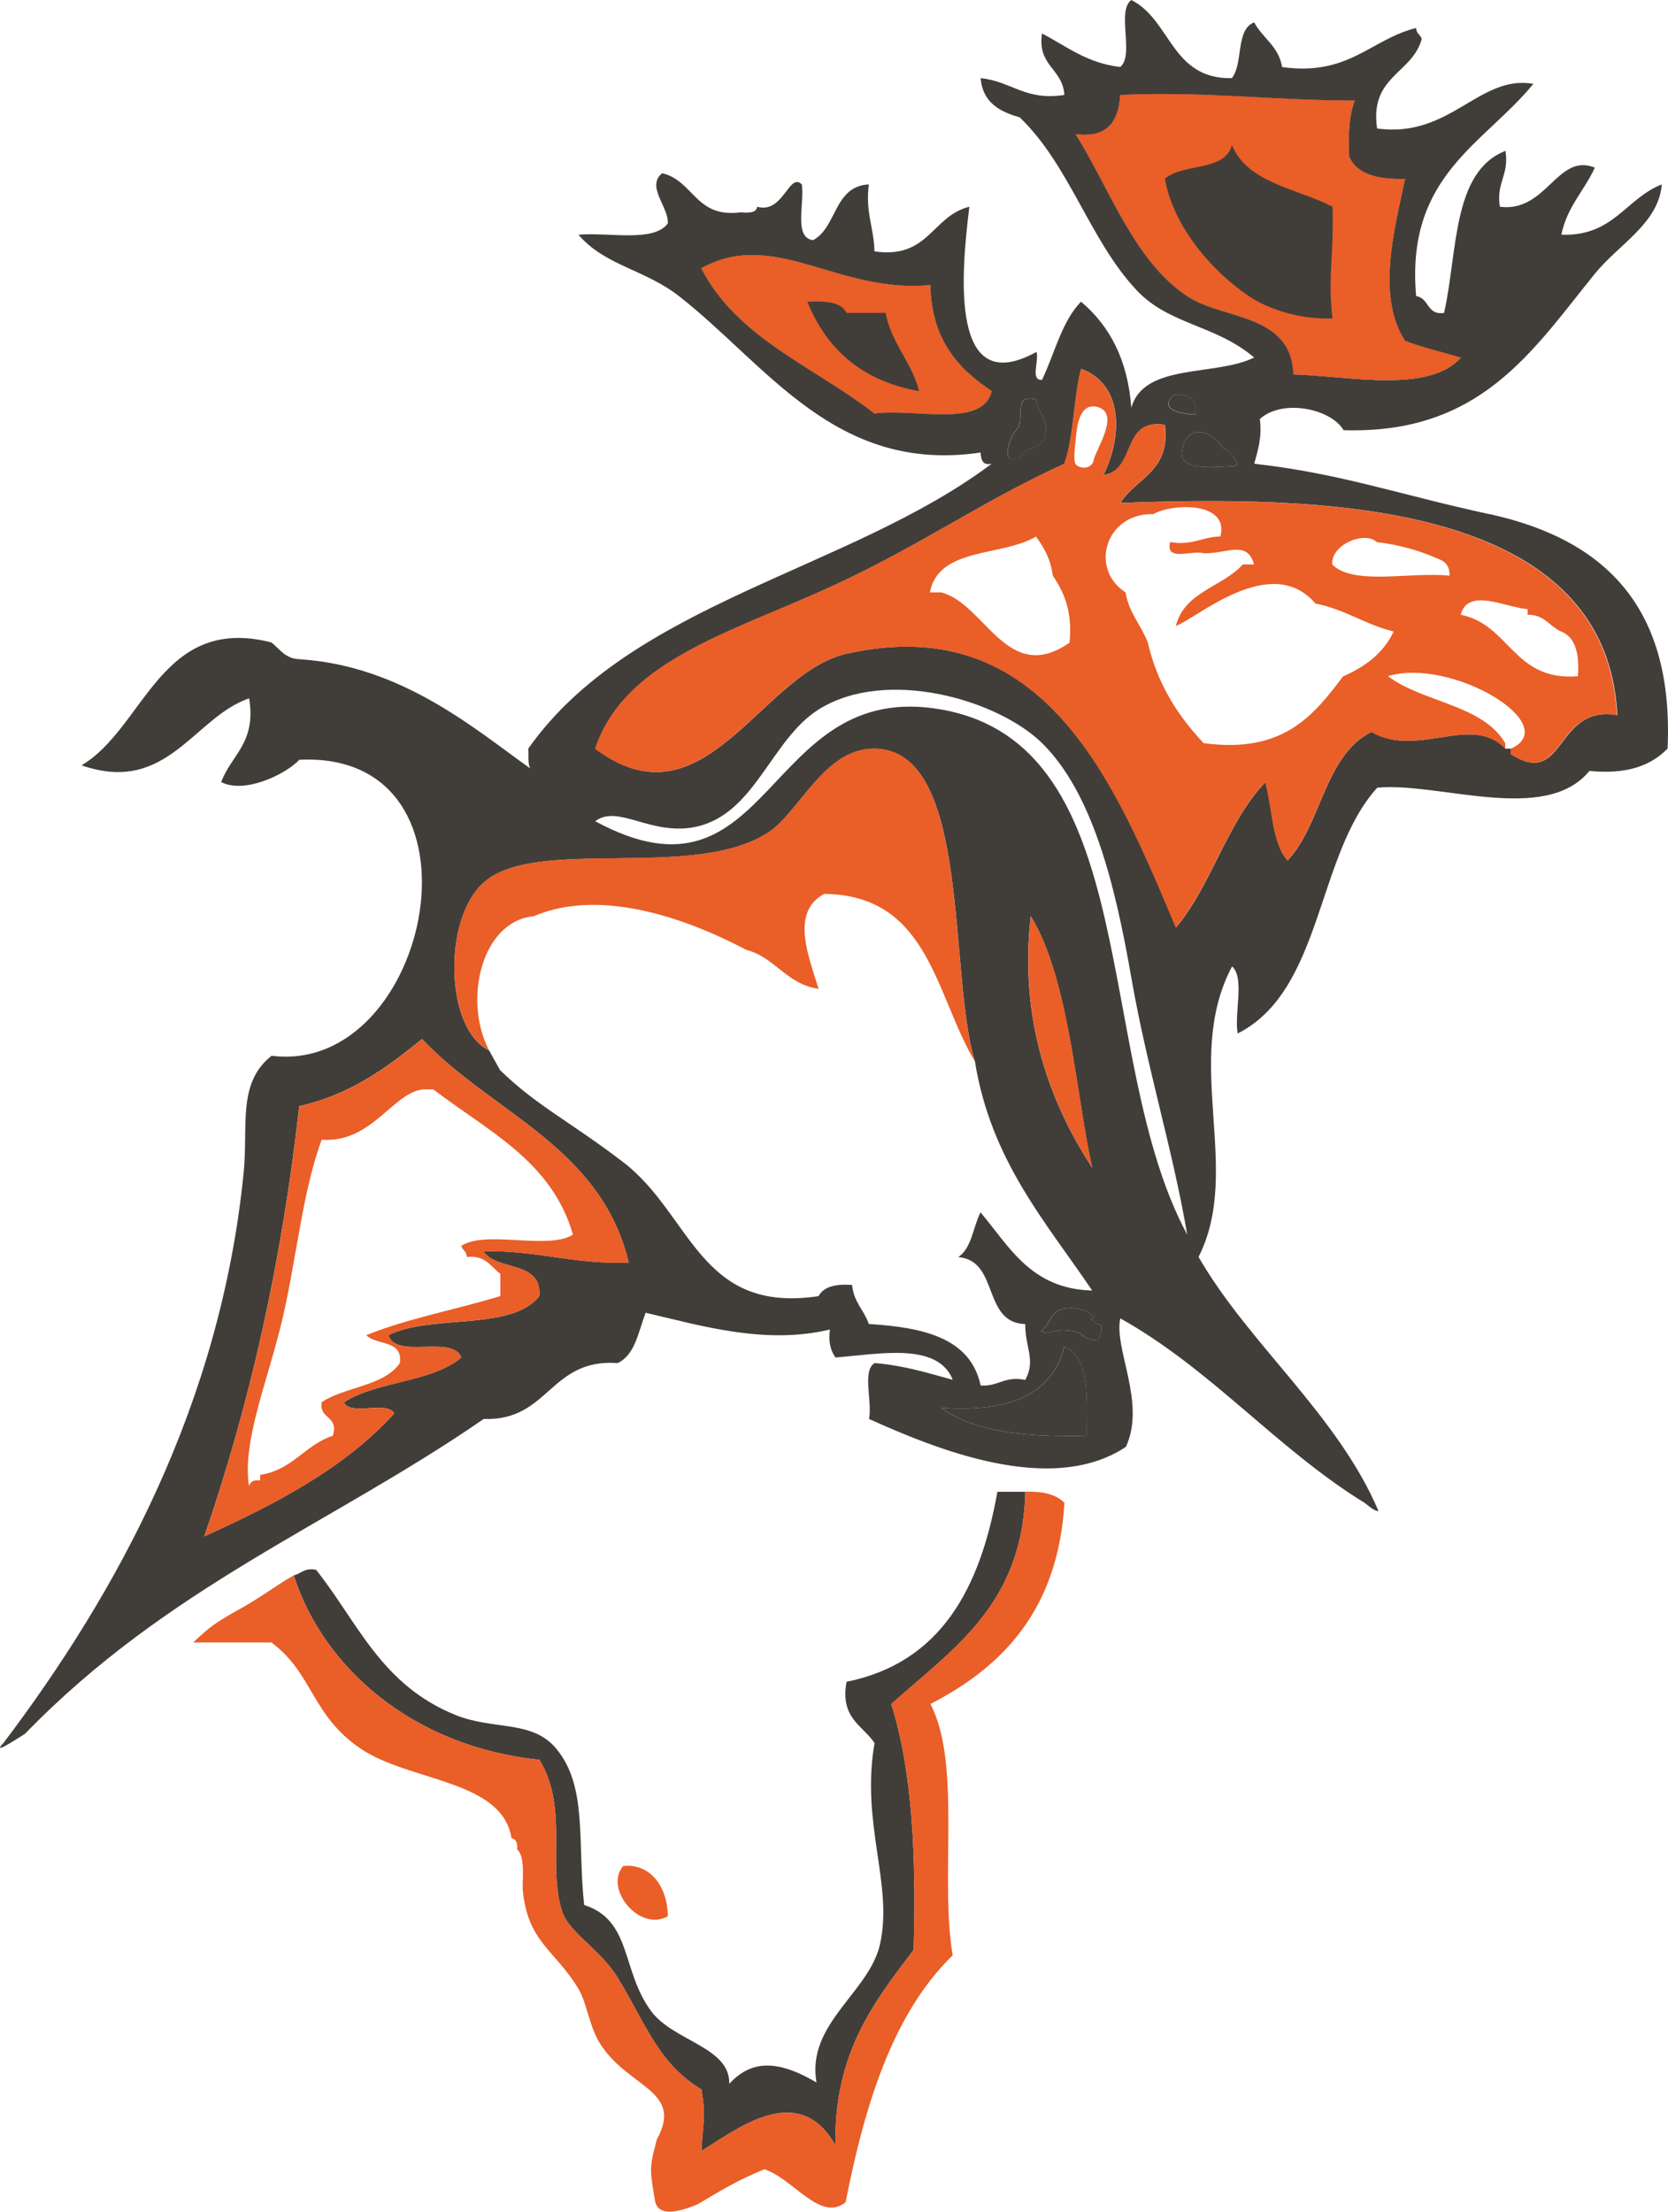
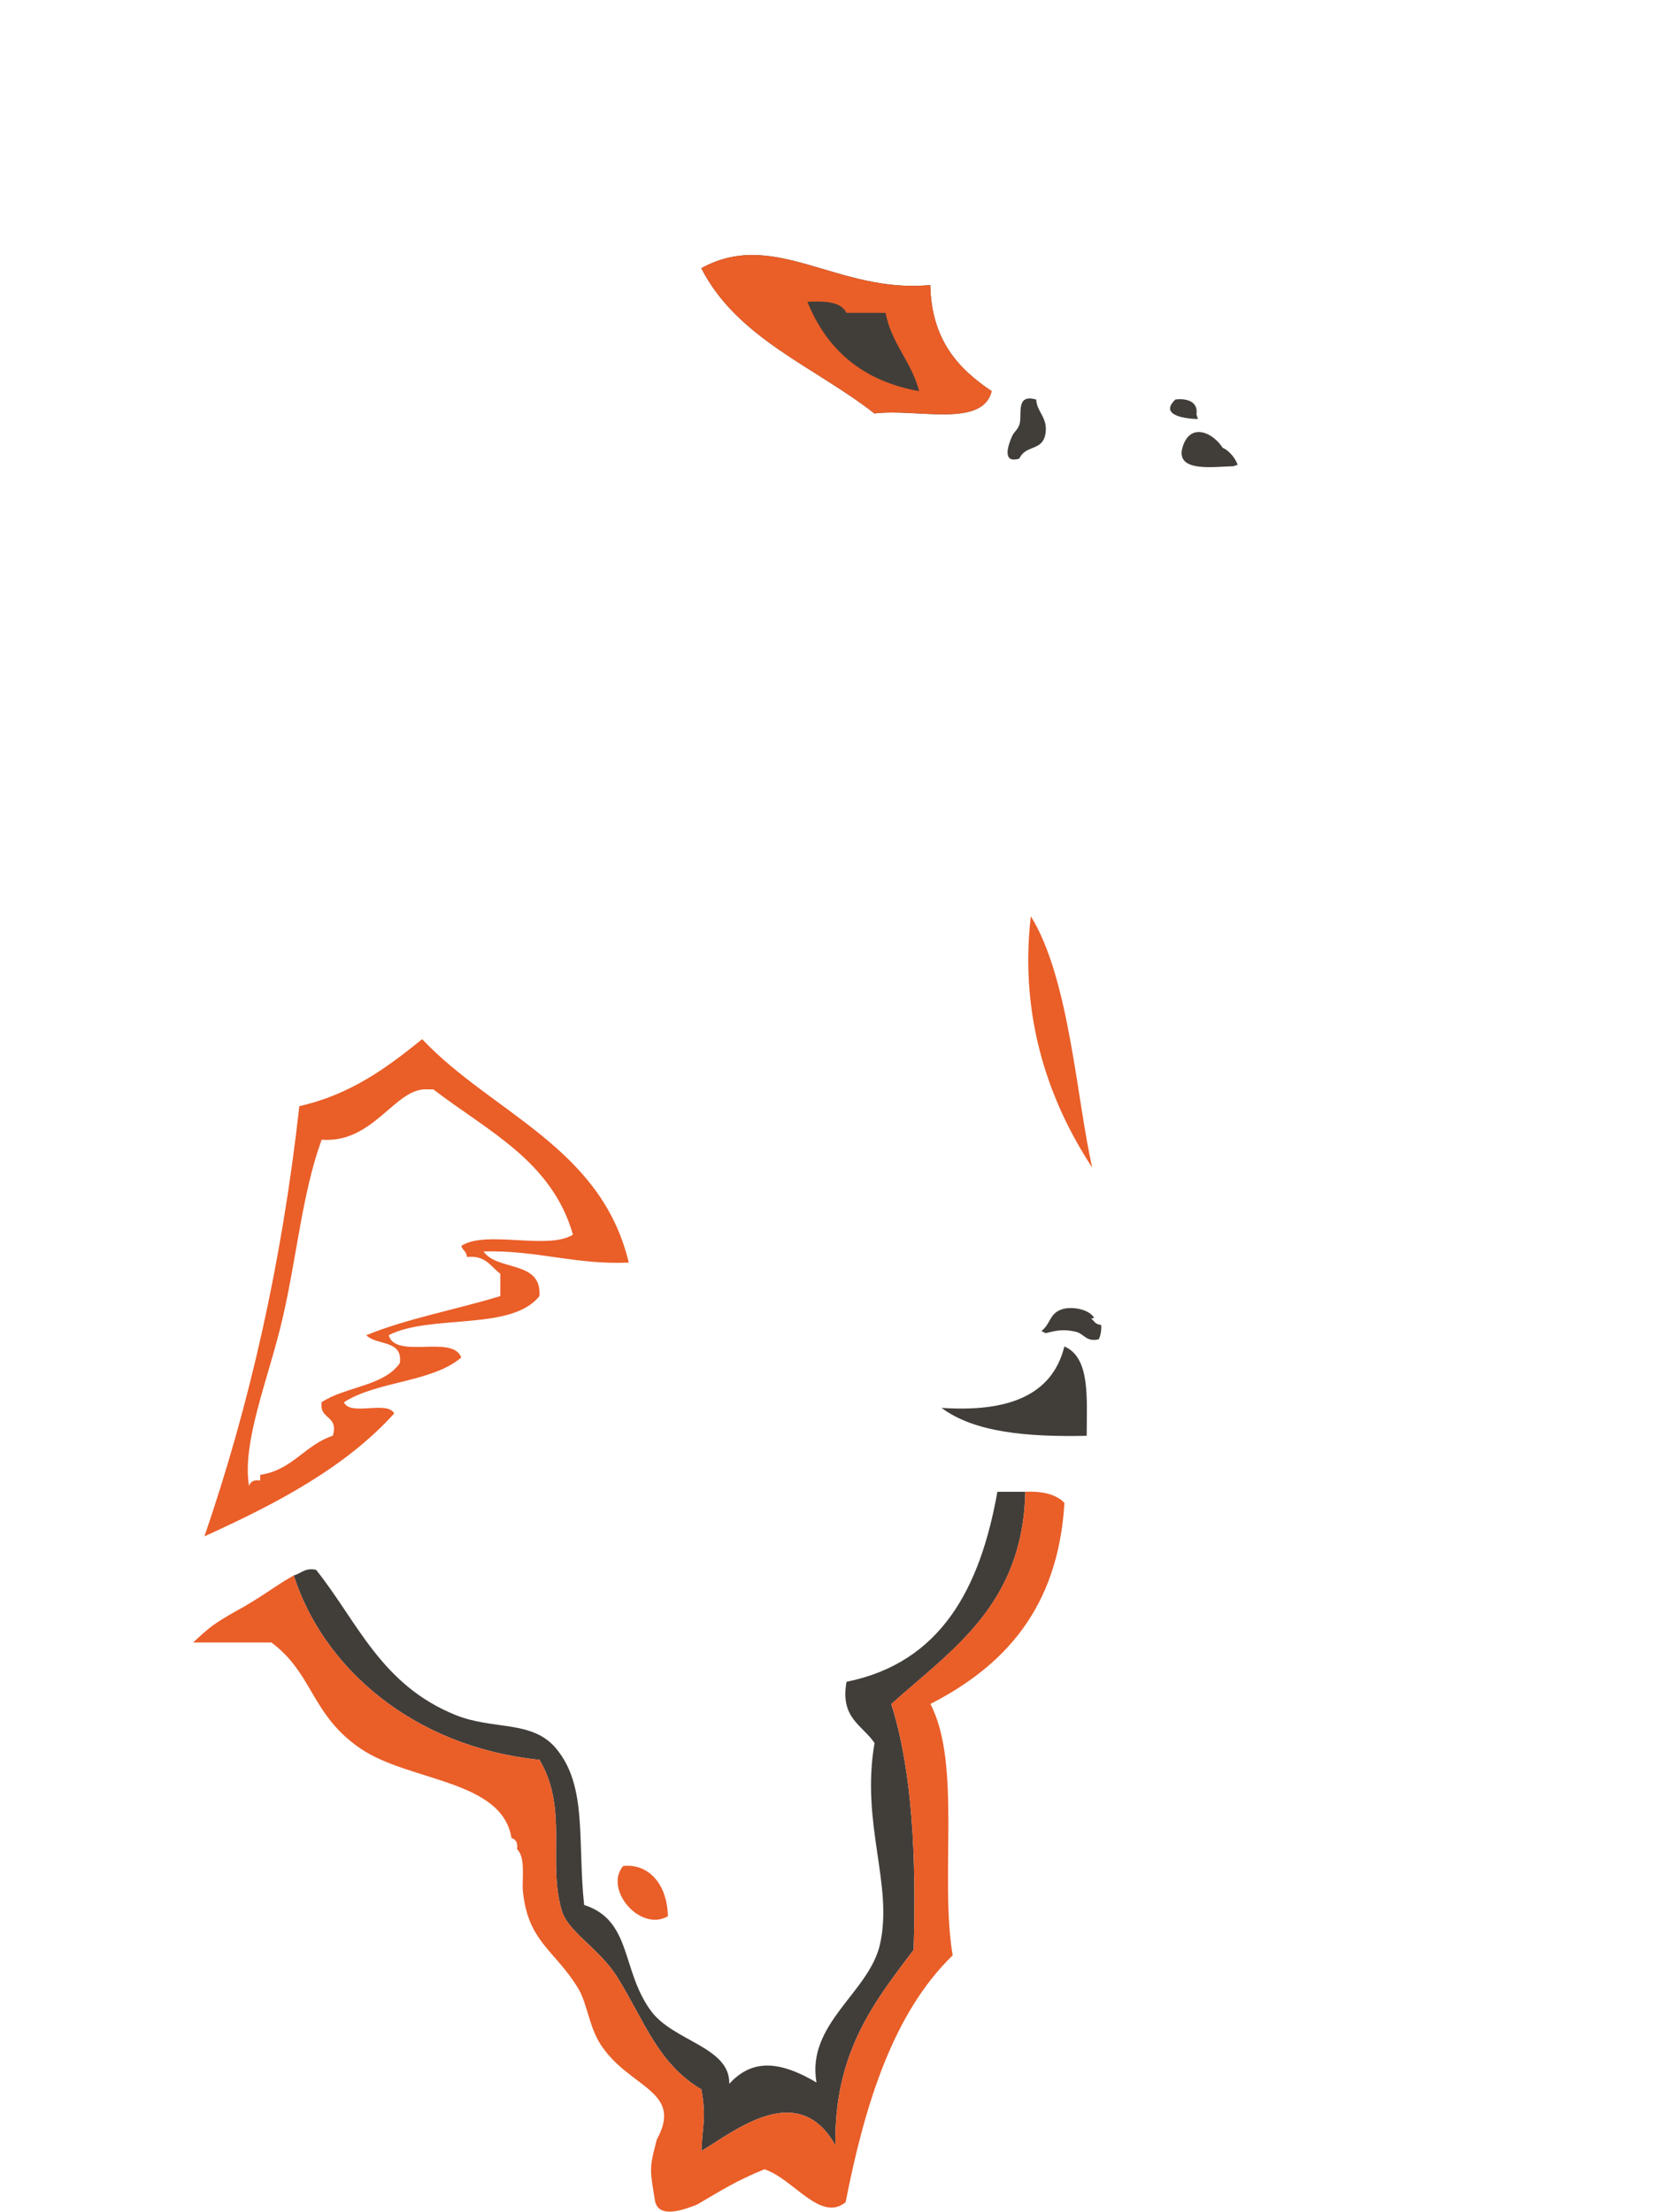
<svg xmlns="http://www.w3.org/2000/svg" id="Layer_2" data-name="Layer 2" viewBox="0 0 200 265.08">
  <defs>
    <style>
      .cls-1 {
        fill: #413e3a;
      }

      .cls-2 {
        fill: #ea5e28;
        fill-rule: evenodd;
      }
    </style>
  </defs>
  <g id="Layer_2-2" data-name="Layer 2">
    <g id="Layer_1-2" data-name="Layer 1-2">
      <g>
        <g>
-           <path class="cls-1" d="m143.46,49.68l-.18-.55c.25-1.6-1.24-1.96-2.52-1.8-2.08,1.95,1.42,2.34,2.71,2.34h-.01Z" />
+           <path class="cls-1" d="m143.46,49.68c.25-1.6-1.24-1.96-2.52-1.8-2.08,1.95,1.42,2.34,2.71,2.34h-.01Z" />
          <path class="cls-1" d="m111.55,34.16c-11.08,1.09-18.68-6.87-27.46-2.01,4.3,8.43,13.63,11.81,20.76,17.41,4.93-.64,12.96,1.81,14.05-2.68-4.01-2.68-7.23-6.16-7.36-12.72h0Z" />
          <path class="cls-1" d="m141.82,53.51c-1.04,3.23,3.91,2.38,6.03,2.38l.55-.18c-.25-.73-.98-1.7-1.8-2.04-1.17-1.84-3.85-3.05-4.78-.16Z" />
-           <path class="cls-1" d="m155.07,44.87c6.81.2,16.21,2.28,20.09-2.01-2.24-.67-4.6-1.2-6.7-2.01-3.46-5.34-1.29-13.3,0-19.42-3.22.09-5.74-.51-6.7-2.68-.13-2.59-.02-4.94.67-6.7-9.61.01-18.06-1.14-28.12-.67-.21,3.14-1.52,5.18-5.36,4.69,4.11,6.52,6.96,15.13,13.39,19.42,4.29,2.85,12.47,2.01,12.72,9.38h0Z" />
          <path class="cls-1" d="m122.23,54.95c.79-1.71,2.82-.8,3.14-3.07.26-1.85-1.07-2.53-1.12-3.99-2.5-.72-1.68,1.72-1.99,2.9-.19.7-.64.9-.91,1.5-.45,1-1.28,3.34.88,2.67h0Z" />
          <path class="cls-1" d="m130.81,158.04c.13,0,.25-.05.38-.09-.61-1.07-2.83-1.45-4.01-.97-1.37.55-1.18,1.64-2.31,2.56l.52.25c1.34-.35,2.13-.49,3.53-.19,1.09.23,1.29,1.29,2.83.92.22-.43.35-1.22.28-1.71-.87-.13-.81-.55-1.22-.77h0Z" />
          <path class="cls-1" d="m127.62,161.38c-1.45,5.91-6.83,7.9-14.73,7.36,3.96,2.96,10.34,3.5,17.41,3.35,0-4.47.46-9.38-2.68-10.71Z" />
          <path class="cls-1" d="m101.51,201.55c-.82,4.39,1.92,5.22,3.35,7.36-1.67,9.69,2.26,16.95.66,24.1-1.29,5.81-8.85,9.51-7.62,16.59-5.12-3.04-8.08-2.4-10.46.15.12-4.41-6.69-5.08-9.37-8.71-3.6-4.86-2.27-10.87-8.03-12.72-.82-7.65.42-14.22-3.35-18.74-2.87-3.46-7.47-2.18-12.05-4.02-8.98-3.62-11.77-11.19-16.74-17.41-1.4-.28-1.78.46-2.68.67,3.51,11.01,14.25,20.55,29.46,22.1,3.5,5.85.94,12.26,2.68,18.08.78,2.61,4.56,4.56,6.7,8.04,3.29,5.34,4.82,10.27,10.04,13.39.58,3.38.18,3.75,0,7.37,3.93-2.32,11.57-8.67,16.07-.67-.18-11.12,4.67-17.21,9.38-23.43.32-11.03-.12-21.31-2.68-29.46,7.29-6.55,15.78-11.89,16.07-25.44h-3.35c-2.06,11.55-6.75,20.47-18.08,22.77v-.02Z" />
-           <path class="cls-1" d="m178.51,61.61c-11.03-2.4-17.75-4.86-28.12-6.03.41-1.6.96-3.06.67-5.36,2.71-2.45,8.5-1.26,10.04,1.34,16.44.51,22.61-9.49,30.13-18.75,2.92-3.59,7.63-6.02,8.03-10.71-4.33,1.69-5.79,6.26-12.05,6.03.68-3.34,2.76-5.28,4.02-8.04-4.52-1.83-5.75,5.41-11.39,4.69-.47-2.93,1.14-3.77.67-6.7-6.42,2.51-5.71,12.14-7.36,19.42-2.1.32-1.77-1.8-3.35-2.01-1.28-14.45,8.13-18.2,14.06-25.44-6.51-1.15-9.95,6.56-18.74,5.35-.93-6.28,4.18-6.53,5.35-10.71-.13-.54-.67-.67-.67-1.34-5.52,1.4-8.05,5.79-16.07,4.69-.4-2.5-2.34-3.46-3.35-5.36-2.26.86-1.28,4.96-2.68,6.69-7.27.13-7.29-6.98-12.05-9.37-1.81,1.31.41,6.66-1.34,8.03-3.99-.47-6.44-2.49-9.37-4.02-.59,3.93,2.5,4.19,2.68,7.37-4.75.74-6.37-1.67-10.04-2.01.24,2.88,2.24,4.01,4.68,4.69,6.02,5.76,8.4,14.77,14.06,20.76,3.92,4.14,9.37,4.07,14.06,8.03-4.62,2.3-13.23.61-14.73,6.03-.43-5.82-2.63-9.86-6.03-12.72-2.32,2.36-3.16,6.22-4.68,9.37-1.46.11-.3-2.37-.67-3.35-10.34,5.72-9.07-9.09-8.04-17.4-4.48,1.09-4.85,6.3-11.38,5.35-.05-2.85-1.12-4.68-.67-8.03-4.24.23-3.78,5.14-6.7,6.69-2.34-.34-.99-4.37-1.34-6.69-1.55-1.51-2.2,3.57-5.35,2.68-.12.78-1.06.73-2.01.67-5.4.71-5.59-3.79-9.38-4.69-1.98,1.59.81,4.06.67,6.03-1.73,2.29-7.01,1.03-10.71,1.34,3.16,3.71,7.92,4.14,12.05,7.36,10.57,8.25,18.75,21.32,36.16,18.75.07.82.2,1.59,1.34,1.34-17.07,12.83-43.21,16.6-55.57,34.15.09.79-.1,1.85.25,2.38-6.53-4.63-15.35-12.33-27.7-13.1-1.71-.07-2.34-1.22-3.34-2.01-13.32-3.4-15.17,10.21-22.77,14.73,10.28,3.57,13.44-5.76,20.09-8.03.89,5.35-2.15,6.77-3.35,10.04,2.78,1.42,7.62-.85,9.38-2.68,23.73-1.11,15.83,37.89-3.34,35.48-4.15,3.29-2.78,8.4-3.35,14.06-2.77,27.7-15.18,50.31-28.79,68.3-1.5,1.55,1.42-.37,2.57-1.09,17.19-17.72,36.67-25.09,55.01-37.74,7.86.27,7.89-7.28,16.07-6.7,2.11-1.01,2.47-3.78,3.35-6.03,6.51,1.51,14.27,3.88,22.09,2.01-.21,1.56.11,2.57.67,3.35,5.18-.39,12.25-1.89,14.06,2.68-2.98-.82-5.87-1.73-9.37-2.01-1.53.93-.25,4.66-.67,6.7,7.74,3.48,21.79,9.35,30.8,3.34,2.45-5.29-1.47-11.75-.67-15.4,10.87,6.09,18.51,15.36,28.94,21.9.53.23,1.35,1.2,2.02,1.2-4.93-11.58-15.54-19.98-21.58-30.46,5.32-10.45-1.97-23.53,4.02-34.82,1.54,1.36.24,5.56.67,8.04,10.23-5.17,9.41-21.4,16.74-29.46,7.46-.7,20.14,4.45,25.44-2.01,4.47.45,7.4-.64,9.37-2.68.74-16.43-6.96-24.97-21.42-28.12h-.02Zm-36.16-26.11c-6.43-4.28-9.28-12.9-13.39-19.42,3.84.5,5.14-1.55,5.36-4.69,10.07-.47,18.51.68,28.12.67-.69,1.76-.8,4.11-.67,6.7.95,2.17,3.48,2.77,6.7,2.68-1.29,6.12-3.46,14.07,0,19.42,2.09.81,4.46,1.34,6.7,2.01-3.88,4.3-13.28,2.22-20.09,2.01-.25-7.37-8.43-6.52-12.72-9.38h0Zm4.25,18.17c.82.35,1.55,1.31,1.8,2.04l-.55.18c-2.12,0-7.07.84-6.03-2.38.93-2.89,3.61-1.68,4.78.16Zm-5.85-6.33c1.29-.16,2.77.2,2.52,1.8l.18.55c-1.29,0-4.79-.4-2.71-2.34h.01Zm-19.41,4.94c.27-.6.73-.8.91-1.5.31-1.18-.51-3.62,1.99-2.9.05,1.46,1.38,2.14,1.12,3.99-.32,2.27-2.35,1.37-3.14,3.07-2.17.67-1.33-1.66-.88-2.67h0Zm-16.49-2.72c-7.13-5.59-16.46-8.98-20.76-17.41,8.78-4.86,16.38,3.1,27.46,2.01.13,6.57,3.35,10.04,7.36,12.72-1.1,4.48-9.12,2.03-14.05,2.68h0Zm-46.87,100.44c1.62,2.4,7.02,1.02,6.69,5.35-3.34,4.24-13.06,2.12-18.08,4.68.85,2.94,7.7-.11,8.71,2.68-3.49,2.98-10.14,2.81-14.06,5.36.74,1.71,5.18-.26,6.03,1.34-5.95,6.55-14.17,10.83-22.77,14.73,5.38-15.61,9.28-32.68,11.38-51.56,6.19-1.4,10.53-4.65,14.73-8.04,8.34,8.84,21.47,12.9,24.77,26.78-6.52.27-10.99-1.51-17.41-1.34v.02Zm46.2,8.7c-.56-1.67-1.83-2.63-2.01-4.69-1.92-.14-3.4.17-4.02,1.34-14.32,2.16-15.2-9.77-23.44-16.07-6.31-4.83-10.38-6.75-14.75-11.02l-1.32-2.37c-5.27-2.51-5.59-15.66-.67-20.09,6.24-5.62,25.25-.18,34.15-6.02,3.78-2.48,6.72-10.1,12.73-10.04,11.66.09,8.79,26.97,12.05,37.49,1.93,11.91,8.48,19.19,14.06,27.45-7.37-.21-9.91-5.26-13.39-9.37-.91,1.77-1.06,4.3-2.67,5.36,4.94.41,2.84,7.86,8.03,8.03-.02,2.83,1.3,4.32,0,6.69-2.52-.51-3.2.82-5.35.67-1.21-5.71-6.87-6.97-13.39-7.37h-.01Zm19.41-48.88c4.64,7.44,5.5,22.14,7.37,30.13-5.07-7.7-8.8-17.84-7.37-30.13Zm6.7,62.27c-7.07.15-13.45-.39-17.41-3.35,7.91.54,13.28-1.45,14.73-7.36,3.14,1.33,2.68,6.24,2.68,10.71h0Zm1.45-11.57c-1.54.36-1.74-.69-2.83-.92-1.4-.29-2.19-.16-3.53.19l-.52-.25c1.12-.92.94-2.01,2.31-2.56,1.18-.48,3.39-.1,4.01.97-.12.04-.25.08-.38.09.41.22.35.64,1.22.77.07.49-.05,1.28-.28,1.71h0Zm-18.86-75.48c-21.37-3.8-20.11,24.96-41.51,13.39,2.73-2.09,6.71,1.8,12.05.67,7.11-1.5,9.02-10.46,14.73-14.06,8.09-5.08,21.47-1.19,26.79,4.02,6,5.89,8.75,16.8,10.71,28.12,1.86,10.71,5.04,20.92,6.7,30.8-11.4-21.18-5.07-58.6-29.46-62.94h-.01Zm68.3,5.36v-.67h-.67c-4.05-4.26-10.54,1.2-16.07-2.01-5.65,2.84-5.95,11.01-10.04,15.4-1.91-2.11-1.79-6.24-2.68-9.37-4.6,4.78-6.43,12.31-10.71,17.41-7.14-16.88-15.58-38.19-39.5-32.81-10.35,2.33-17.02,21.17-30.13,11.39,3.37-10.13,15.22-13.62,26.78-18.75,11.69-5.18,19.09-10.68,29.46-15.4,1.18-3.29,1.08-7.85,2.01-11.38,5.13,1.87,4.93,8.17,2.68,12.72,3.97-.5,2.08-6.86,7.37-6.02.7,5.61-3.46,6.36-5.35,9.37,22.07-.78,58.29-.96,59.59,25.44-7.54-1.32-6.18,8.85-12.72,4.69h-.02Z" />
        </g>
        <g>
-           <path class="cls-2" d="m162.44,12.06c-.69,1.76-.8,4.11-.67,6.7.95,2.17,3.48,2.76,6.7,2.68-1.29,6.12-3.46,14.07,0,19.41,2.1.81,4.46,1.34,6.7,2.01-3.88,4.3-13.28,2.22-20.09,2.01-.25-7.37-8.43-6.52-12.72-9.38-6.43-4.28-9.28-12.9-13.39-19.42,3.84.5,5.15-1.55,5.36-4.69,10.07-.47,18.51.68,28.12.67m-12.73,23.43c2.47,1.66,6.37,2.85,10.05,2.68-.6-4.89.19-7.62,0-13.39-4.28-2.2-10.14-2.8-12.06-7.37-.83,3.19-5.88,2.14-8.03,4.02,1,5.81,5.76,11.17,10.04,14.06" />
          <path class="cls-2" d="m111.55,34.16c.13,6.57,3.35,10.04,7.36,12.72-1.1,4.48-9.12,2.03-14.06,2.68-7.13-5.59-16.46-8.98-20.76-17.41,8.77-4.86,16.38,3.1,27.45,2.01m-10.04,3.35c-.65-1.36-2.57-1.44-4.69-1.34,2.31,5.72,6.58,9.49,13.39,10.71-.9-3.56-3.29-5.63-4.02-9.38h-4.69.01Z" />
          <path class="cls-2" d="m123.6,109.82c4.64,7.44,5.51,22.14,7.37,30.13-5.07-7.7-8.8-17.84-7.37-30.13" />
          <path class="cls-2" d="m74.72,223.65c3.13-.33,5.3,2.29,5.36,6.02-3.33,1.94-7.71-3.25-5.36-6.02" />
-           <path class="cls-2" d="m116.9,127.23c-4.77-7.95-5.48-19.97-18.08-20.09-4.11,2.21-1.81,7.59-.67,11.38-3.89-.57-5.17-3.76-8.7-4.69-6.03-3.19-16.95-7.65-25.45-4.02-6.33.62-8.47,10.16-5.36,16.07-5.27-2.51-5.59-15.66-.67-20.09,6.24-5.62,25.25-.18,34.15-6.03,3.78-2.48,6.71-10.09,12.72-10.04,11.66.09,8.79,26.97,12.05,37.5" />
          <path class="cls-2" d="m55.3,162.71c-3.49,2.99-10.14,2.81-14.06,5.36.75,1.71,5.18-.26,6.03,1.34-5.95,6.55-14.17,10.83-22.76,14.73,5.37-15.61,9.28-32.68,11.38-51.56,6.19-1.4,10.53-4.64,14.73-8.03,8.34,8.84,21.47,12.91,24.77,26.78-6.52.27-10.99-1.51-17.41-1.34,1.62,2.4,7.02,1.02,6.7,5.35-3.34,4.24-13.06,2.12-18.08,4.69.85,2.94,7.7-.11,8.7,2.67m-24.1,14.07c3.89-.58,5.34-3.59,8.71-4.69.72-2.5-1.66-1.9-1.34-4.02,2.81-1.87,7.46-1.91,9.37-4.68.4-2.85-2.82-2.08-4.02-3.35,4.91-2.01,10.77-3.06,16.07-4.69v-2.67c-1.16-.85-1.75-2.26-4.01-2.01,0-.67-.54-.8-.67-1.34,2.99-1.93,10.38.55,13.39-1.34-2.53-8.85-10.31-12.46-16.74-17.41h-.67c-3.9-.32-6.42,6.51-12.72,6.03-2.32,6.31-2.98,14.06-4.69,21.42-1.66,7.18-4.9,14.76-4.02,20.09.15-.52.57-.78,1.34-.66v-.67h0Z" />
          <path class="cls-2" d="m28.09,193.22c3.36-1.83,4.71-3.03,7.13-4.4,3.51,11.01,14.25,20.55,29.46,22.1,3.5,5.85.94,12.26,2.68,18.08.78,2.61,4.55,4.56,6.7,8.04,3.29,5.35,4.82,10.27,10.04,13.39.58,3.38.18,3.75,0,7.37,3.93-2.32,11.57-8.67,16.07-.67-.18-11.12,4.67-17.21,9.38-23.43.32-11.03-.12-21.31-2.68-29.47,7.29-6.55,15.78-11.89,16.07-25.44,2.08-.07,3.71.31,4.69,1.34-.75,12.64-7.23,19.56-16.07,24.1,3.76,7.17,1.09,20.78,2.67,30.13-7.14,6.92-10.53,17.84-12.84,29.59-3.02,2.45-6.26-2.82-9.73-3.95-3.33,1.36-4.94,2.39-8.06,4.22-2.42.98-4.86,1.54-5.1-.68-.52-3.2-.68-3.59.1-6.5,0-.22.14-.36.14-.58,3.27-5.91-3.27-6.14-6.7-11.38-1.41-2.16-1.63-4.94-2.68-6.7-2.77-4.66-6.18-5.6-6.69-12.05,0-1.78.25-3.82-.67-4.69.11-.78-.15-1.19-.67-1.34-1.13-7.01-12.21-6.74-18.08-10.71-5.96-4.04-5.68-9-10.71-12.73h-9.38c2.09-1.96,2.62-2.3,4.92-3.64" />
-           <path class="cls-2" d="m134.31,60.27c1.89-3.01,6.06-3.76,5.35-9.37-5.29-.83-3.4,5.53-7.37,6.03,2.25-4.55,2.46-10.85-2.68-12.72-.93,3.53-.83,8.1-2.01,11.38-10.37,4.73-17.77,10.22-29.46,15.4-11.57,5.13-23.42,8.62-26.79,18.75,13.11,9.79,19.79-9.06,30.13-11.38,23.92-5.38,32.37,15.93,39.5,32.81,4.28-5.1,6.12-12.64,10.71-17.41.89,3.13.77,7.26,2.68,9.37,4.1-4.39,4.4-12.57,10.04-15.4,5.53,3.21,12.02-2.25,16.07,2.01v-.67c-2.72-4.64-9.88-4.86-14.06-8.03,7.66-2.29,21.12,5.84,14.73,8.7v.67c6.54,4.16,5.18-6.01,12.72-4.68-1.31-26.4-37.52-26.23-59.6-25.44m-6.03,16.74c-7.49,5.2-10.11-4.7-15.4-6.03h-1.34c1.02-5.45,8.67-4.27,12.72-6.69.94,1.29,1.77,2.69,2.01,4.69,1.36,1.98,2.39,4.3,2.01,8.03m.73-21.4c-.33-.49-.02-2.5.03-3.11.12-1.43.44-4.27,2.55-3.75,2.89.72-.2,5.17-.41,6.37-.2,1.15-1.76,1.09-2.17.48m32.09,25.42c-3.55,4.71-7.19,9.32-16.74,8.03-3.02-3.22-5.52-6.97-6.69-12.05-.8-2.1-2.26-3.54-2.68-6.03-4.36-2.78-2.41-9.53,3.35-9.37,2.2-1.29,9.12-1.56,8.03,2.68-2.2.03-3.33,1.13-6.02.67-.63,2.42,2.64.93,4.02,1.34,2.71.1,5.22-1.66,6.03,1.34h-1.34c-2.43,2.71-7,3.26-8.03,7.37,2.42-.82,11.4-8.92,16.74-2.68,3.55.69,5.96,2.52,9.37,3.35-1.2,2.58-3.38,4.2-6.02,5.36m-1.34-13.39c-.17-2.43,3.93-4.06,5.36-2.68,2.8.32,5.19,1.05,7.37,2.01.82.29,1.37.86,1.33,2.01-4.63-.5-11.49,1.23-14.06-1.34m29.46,13.39c-7.77.62-8.11-6.18-14.06-7.37.88-3.28,5.2-.93,8.03-.67v.67c2.04-.03,2.61,1.41,4.02,2.01,1.75.7,2.19,2.72,2.01,5.36" />
        </g>
      </g>
    </g>
  </g>
</svg>